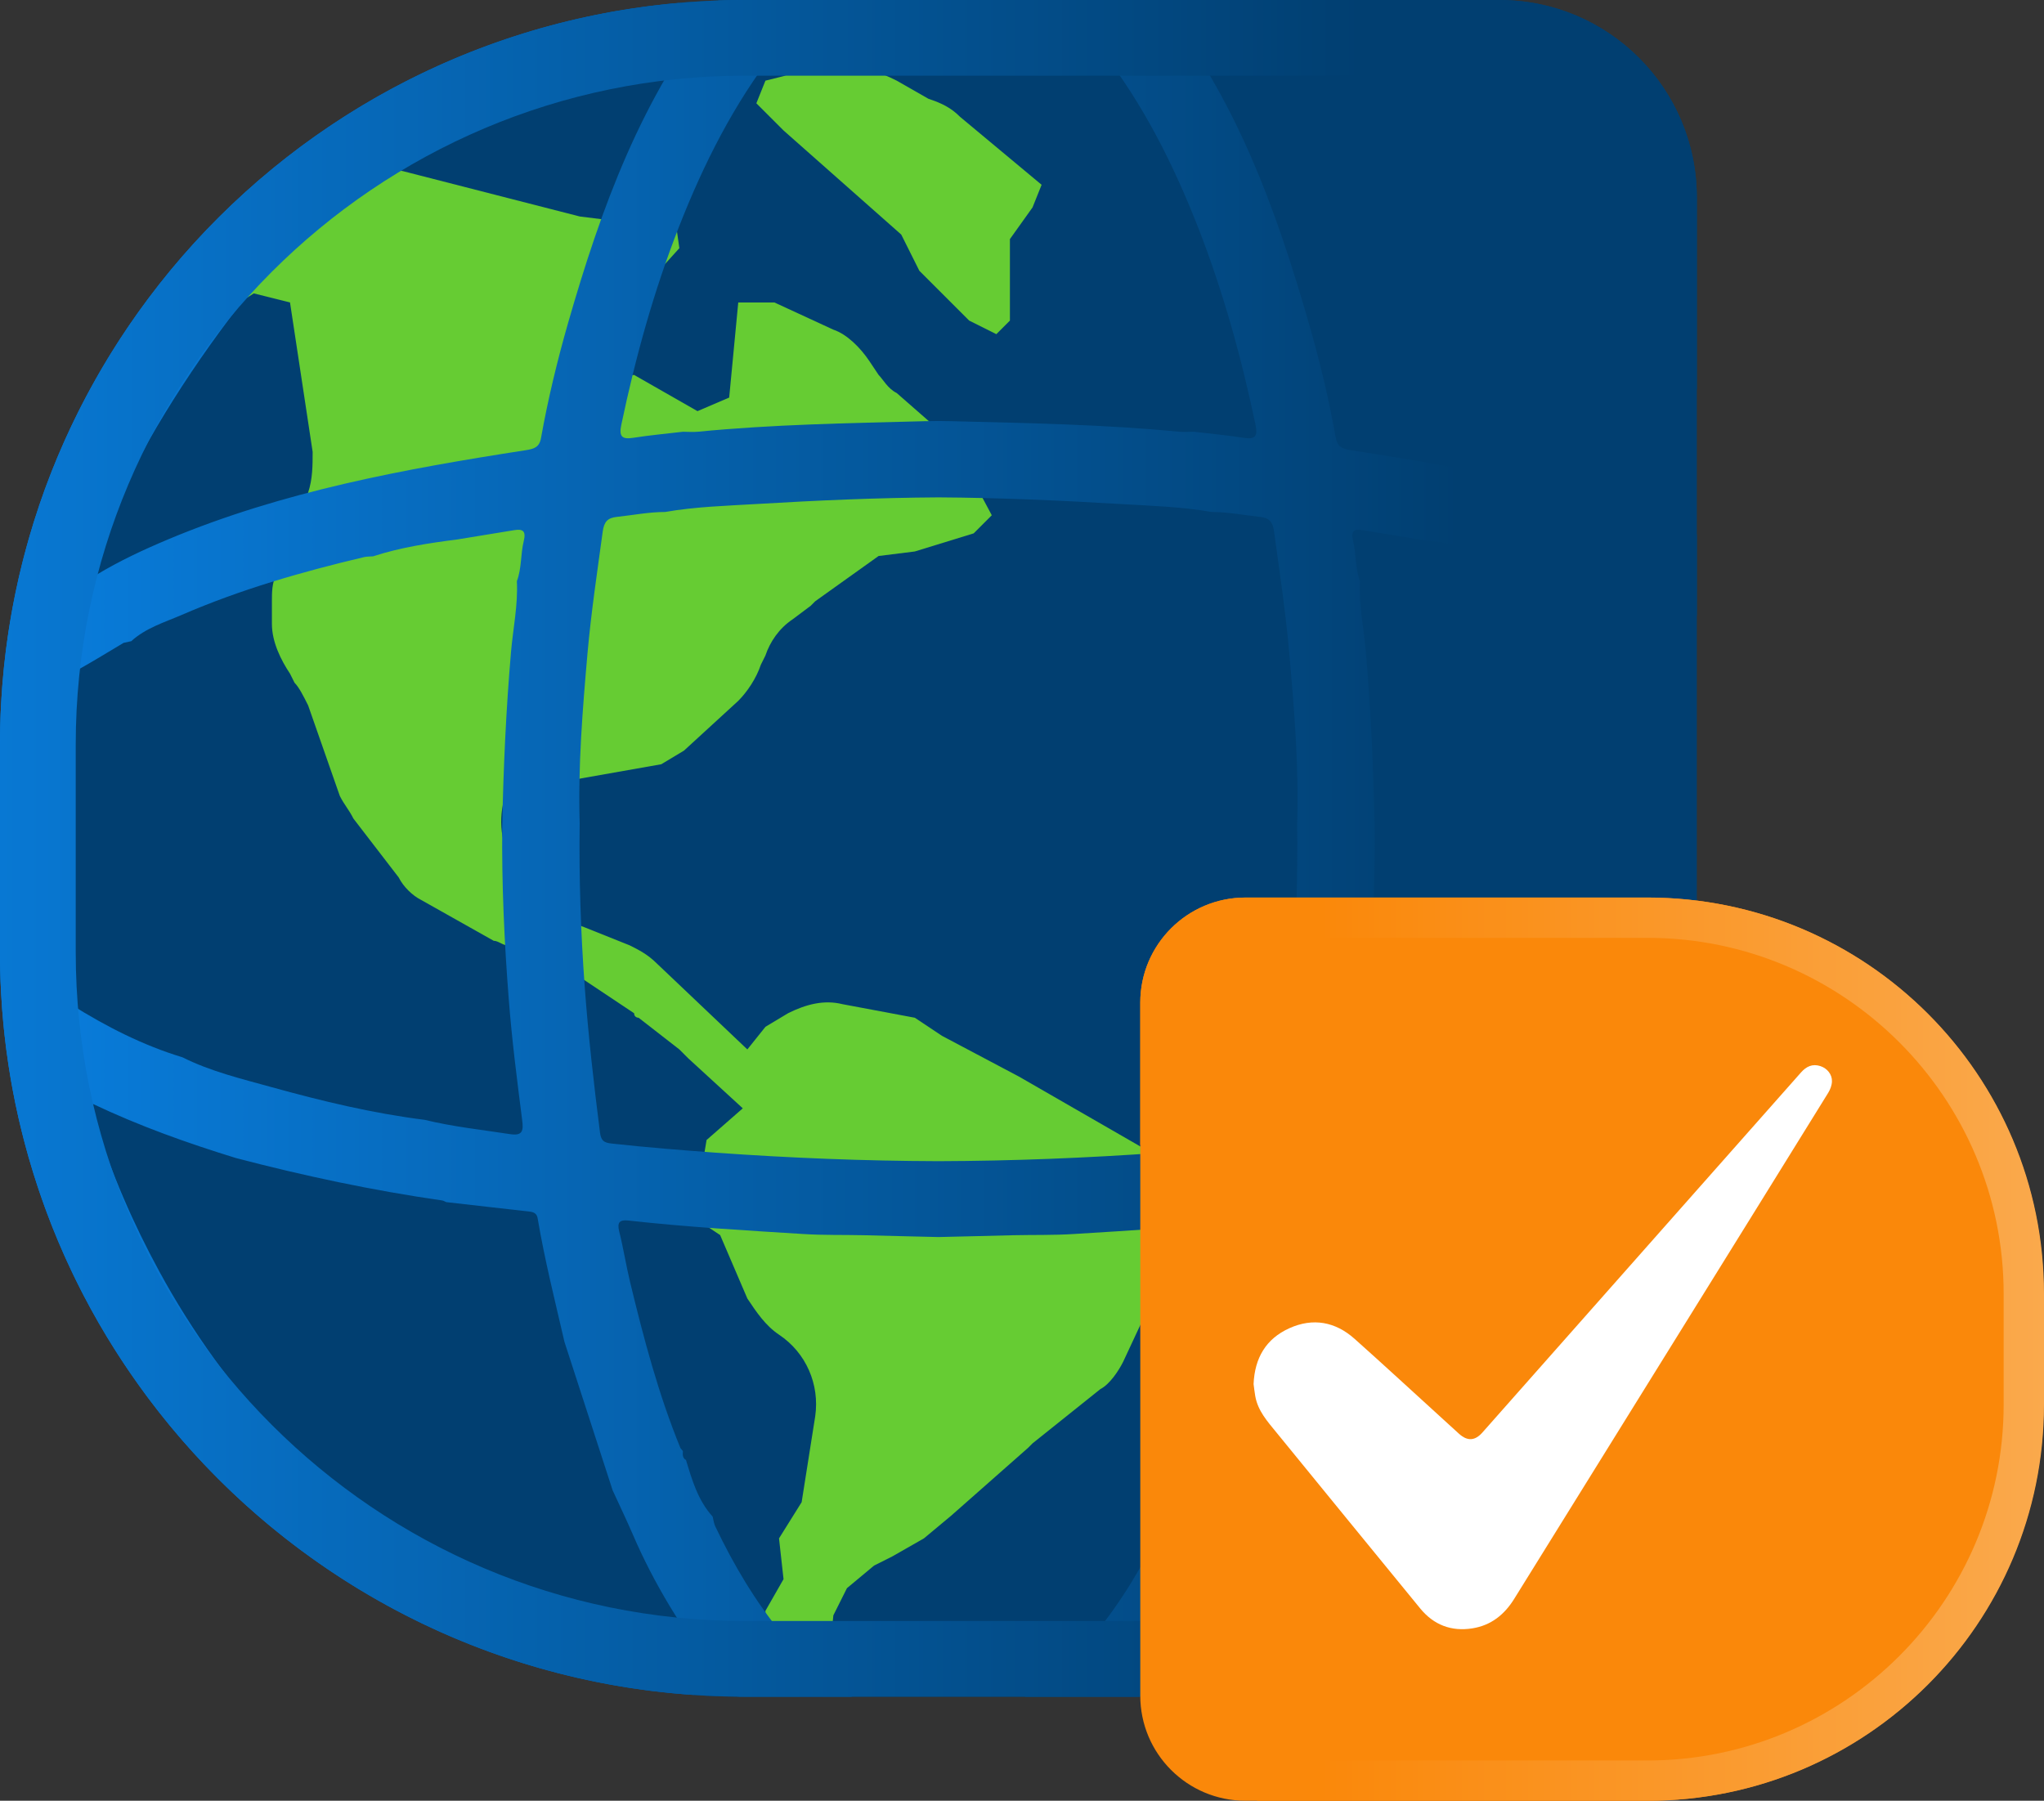
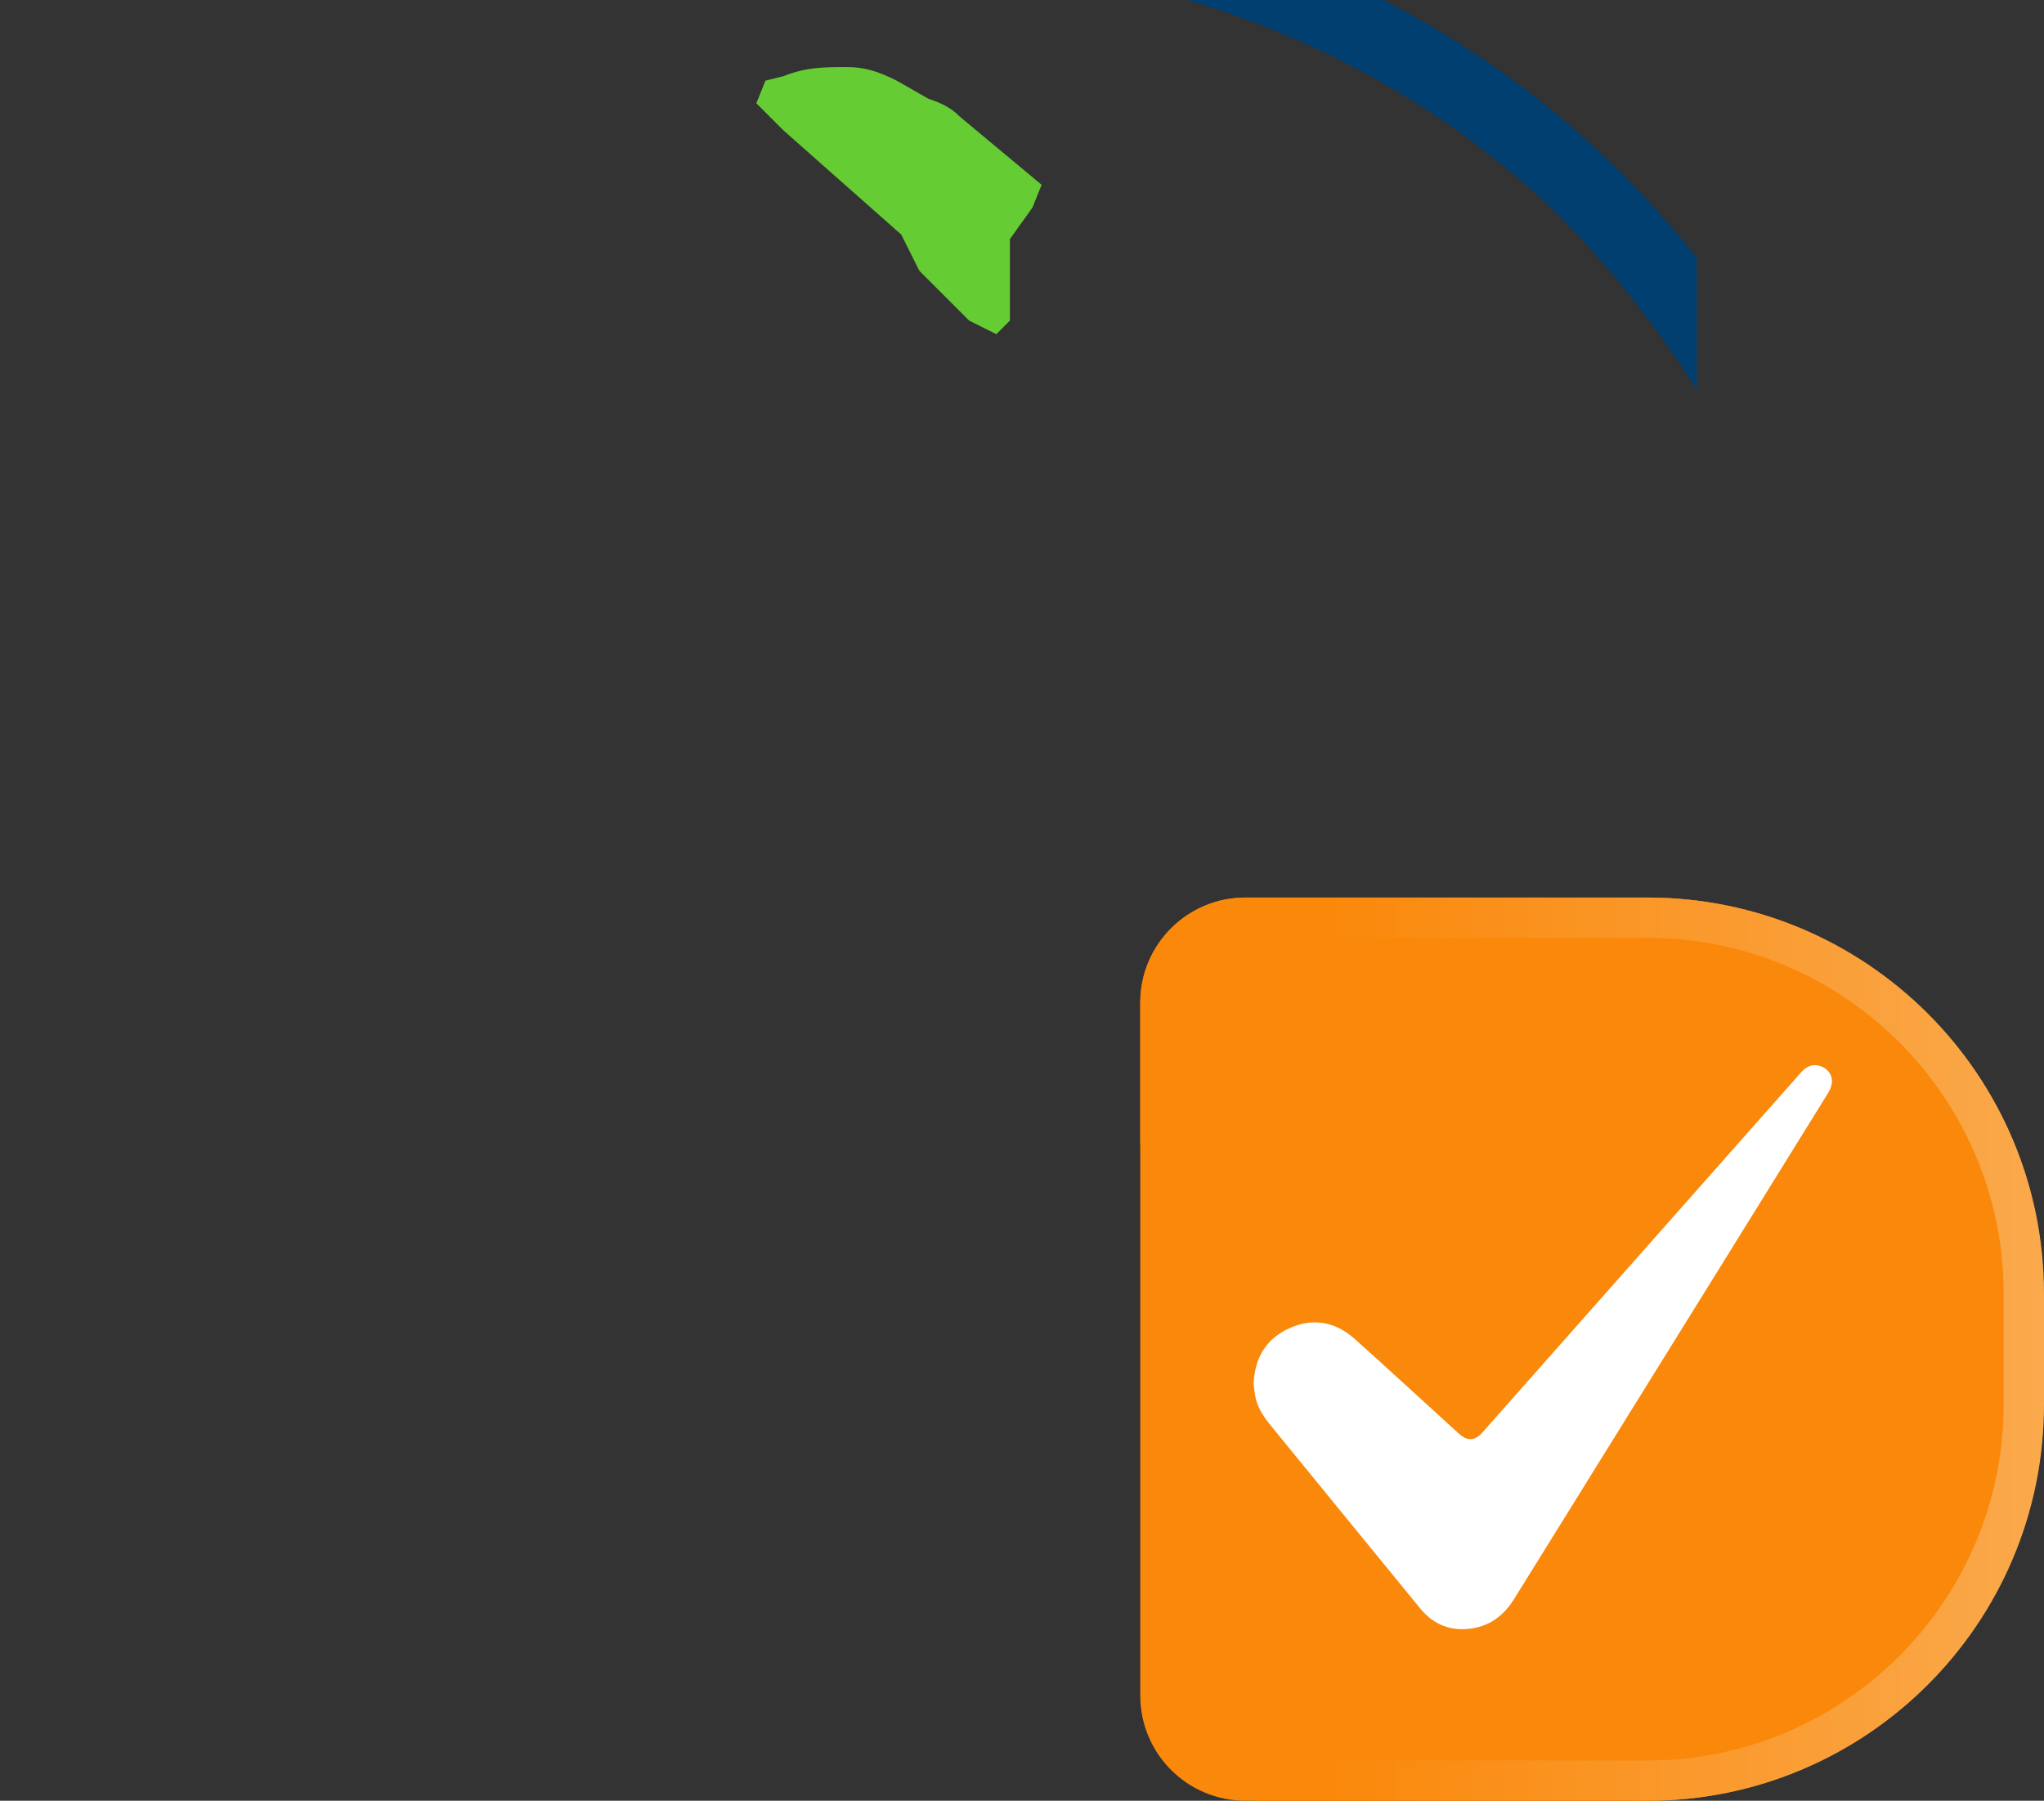
<svg xmlns="http://www.w3.org/2000/svg" id="Camada_2" data-name="Camada 2" viewBox="0 0 822.91 725.04">
  <rect x="0" y="0" width="822.91" height="725.04" fill="#333333" stroke="none" />
  <defs>
    <style>
      .cls-1 {
        fill: #6c3;
      }

      .cls-2 {
        fill: #fff;
      }

      .cls-3 {
        fill: #fa880a;
      }

      .cls-4 {
        fill: url(#Gradiente_sem_nome_72);
      }

      .cls-5 {
        fill: url(#Gradiente_sem_nome_102);
      }

      .cls-6 {
        fill: #2ba0ef;
      }

      .cls-7 {
        fill: url(#Gradiente_sem_nome_103);
      }

      .cls-8 {
        fill: #013f71;
      }
    </style>
    <linearGradient id="Gradiente_sem_nome_102" data-name="Gradiente sem nome 102" x1="0" y1="341.57" x2="683.14" y2="341.57" gradientUnits="userSpaceOnUse">
      <stop offset="0" stop-color="#097ede" />
      <stop offset=".86" stop-color="#013f71" />
    </linearGradient>
    <linearGradient id="Gradiente_sem_nome_103" data-name="Gradiente sem nome 103" x1="0" y1="341.57" x2="637.02" y2="341.57" gradientUnits="userSpaceOnUse">
      <stop offset="0" stop-color="#0878d3" />
      <stop offset=".86" stop-color="#013f71" />
    </linearGradient>
    <linearGradient id="Gradiente_sem_nome_72" data-name="Gradiente sem nome 72" x1="-4864.01" y1="10790.53" x2="-4524.73" y2="10790.53" gradientTransform="translate(-4041.1 11333.74) rotate(-180)" gradientUnits="userSpaceOnUse">
      <stop offset="0" stop-color="#faa94c" />
      <stop offset=".86" stop-color="#fa880a" />
    </linearGradient>
  </defs>
  <g id="Camada_1-2" data-name="Camada 1">
    <g>
-       <path class="cls-8" d="M603.64,683.15h-303.91C134.19,683.15,0,548.95,0,383.42v-83.69C0,134.2,134.19.01,299.73.01h303.91c43.91,0,79.5,35.59,79.5,79.5v524.13c0,43.91-35.59,79.5-79.5,79.5Z" />
-       <path class="cls-1" d="M333.68,668.63l-25.52-1.82v-18.23l7.29-12.76-1.82-16.41,9.11-14.58,5.47-34.63c1.82-12.76-3.65-25.52-14.58-32.81-5.47-3.65-9.11-9.11-12.76-14.58l-10.94-25.52-10.94-7.29v-9.11l3.65-10.94,1.82-10.94,14.58-12.76-21.87-20.05-3.65-3.65-16.41-12.76s-1.82,0-1.82-1.82l-27.34-18.23c-1.82-1.82-3.65-1.82-7.29-3.65l-16.41-5.47c-1.82,0-3.65-1.82-5.47-1.82l-29.16-16.41c-3.65-1.82-7.29-5.47-9.11-9.11l-18.23-23.7c-1.82-3.65-3.65-5.47-5.47-9.11l-12.76-36.46c-1.82-3.65-3.65-7.29-5.47-9.11l-1.82-3.65c-3.65-5.47-7.29-12.76-7.29-20.05v-9.11c0-3.65,0-7.29,1.82-10.94l12.76-32.81c1.82-5.47,1.82-10.94,1.82-16.41l-9.11-60.15-14.58-3.65-20.05,12.76-3.65-12.76,40.1-29.16v-9.11l21.87-9.11c7.29-3.65,14.58-3.65,21.87-1.82l71.09,18.23,14.58,1.82,23.7-1.82,1.82,12.76-34.63,38.28,5.47,14.58,10.94-1.82,25.52,14.58,12.76-5.47,3.65-38.28h14.58l23.7,10.94c5.47,1.82,10.94,7.29,14.58,12.76l3.65,5.47c1.82,1.82,3.65,5.47,7.29,7.29l14.58,12.76c3.65,3.65,5.47,5.47,9.11,9.11l14.58,27.34-7.29,7.29-23.7,7.29-14.58,1.82-25.52,18.23-1.82,1.82-7.29,5.47c-5.47,3.65-9.11,9.11-10.94,14.58l-1.82,3.65c-1.82,5.47-5.47,10.94-9.11,14.58l-21.87,20.05-9.11,5.47-61.98,10.94-1.82,5.47c-1.82,9.11,0,20.05,7.29,27.34l10.94,12.76c3.65,3.65,9.11,7.29,14.58,9.11l18.23,7.29c3.65,1.82,7.29,3.65,10.94,7.29l36.46,34.63,7.29-9.11,9.11-5.47c7.29-3.65,14.58-5.47,21.87-3.65l29.17,5.47,10.94,7.29,30.99,16.41,60.15,34.63c1.82,0,3.65,1.82,3.65,3.65l12.76,10.94v12.76l-16.41,18.23c-1.82,1.82-3.65,5.47-5.47,7.29l-12.76,27.34c-1.82,3.65-5.47,9.11-9.11,10.94l-27.34,21.87-1.82,1.82-30.99,27.34-10.94,9.11-12.76,7.29-7.29,3.65-10.94,9.11-5.47,10.94-1.82,18.23Z" />
      <path class="cls-1" d="M304.51,41.59l10.94,10.94,47.39,41.92,7.29,14.58,20.05,20.05,10.94,5.47,5.47-5.47v-32.81l9.11-12.76,3.65-9.11-32.81-27.34c-3.65-3.65-7.29-5.47-12.76-7.29l-12.76-7.29c-7.29-3.65-12.76-5.47-20.05-5.47-9.11,0-16.41,0-25.52,3.65l-7.29,1.82-3.65,9.11Z" />
-       <path class="cls-8" d="M683.14,79.51v24.36C649.79,61.52,607.14,25.76,556.94,0h46.7c43.9,0,79.5,35.6,79.5,79.5Z" />
      <path class="cls-8" d="M683.14,103.86v52.92c-17.83-27.68-40.51-56.33-61.91-76.06C580.04,42.74,532.34,16.22,478.11,0h78.83c50.21,25.76,92.85,61.52,126.2,103.86Z" />
-       <path class="cls-5" d="M548.74,213.48c7.56,1.25,15.15,2.47,22.74,3.72,11.49,1.46,22.89,3.2,33.96,6.8,1.19.09,2.41.06,3.54.3,25.09,5.91,49.81,13.02,73.5,23.29.21.09.46.18.67.27v-32.65c-44.72-17.99-91.76-26.58-139.13-33.93-3.23-.52-5.52-1.07-6.22-4.91-2.77-15.64-6.49-31.03-10.88-46.27C513.62,83.9,497.46,39.05,466.31,0h-43.47c7.99,5.55,14.6,12.62,20.48,20.18,16.83,21.58,28.99,45.79,38.96,71.18,10.12,25.88,17.5,52.52,23.2,79.68.94,4.51-.06,6.01-4.79,5.24-6.61-1.04-13.32-1.65-20-2.44-1.98,0-3.99.18-5.94,0-30.24-2.96-60.63-3.45-90.96-4.24-1.98-.06-3.99-.06-5.98-.09-2.01.03-3.99.03-6.01.09-30.33.79-60.69,1.28-90.93,4.24-1.98.18-3.96,0-5.94,0-6.68.79-13.38,1.4-20.03,2.44-4.69.76-5.7-.73-4.76-5.24,5.7-27.16,13.05-53.8,23.2-79.68,9.94-25.39,22.13-49.6,38.93-71.18,5.88-7.56,12.53-14.63,20.49-20.18h-33.04c-3.54,0-7.07.06-10.58.21-31.03,39.02-47.19,83.77-60.45,129.89-4.36,15.24-8.08,30.64-10.88,46.27-.67,3.84-2.96,4.39-6.22,4.91-49.02,7.59-97.73,16.55-143.82,35.85-9.88,4.15-19.57,8.66-28.93,14.3.21-28.62,50.63-109.28,95.57-150.71C174.64,43.63,221.04,17.47,273.71,1.16c-82.37,7.04-155.22,47.43-205.03,107.61-.06.09-.15.18-.24.31-22.89,27.77-40.91,59.72-52.71,94.53-.03.06-.06.15-.06.24C5.52,233.97,0,266.22,0,299.75v83.68c0,30.51,4.54,59.93,13.05,87.67,9.57,31.46,24.23,60.75,43.01,86.88,50.69,70.66,131.38,118.37,223.44,124.46-.67-.18-1.31-.37-1.98-.55-27.98-7.32-54.2-18.9-79.29-33.17-32.37-18.38-60.81-41.7-85.72-69.2-18.69-20.64-35.03-43.04-48.35-67.55-10.58-19.39-19.3-39.54-25.94-60.57-.61-1.95-2.13-3.87-.82-6.92,18.66,8.87,37.98,15.76,57.61,21.8,27.34,7.16,54.99,13.05,83.01,17.07.58.09,1.1.46,1.65.67,11.16,1.28,22.34,2.56,33.5,3.81,1.77.18,2.99.82,3.29,2.74,2.83,16.74,6.98,33.2,10.79,49.72,6.46,19.91,12.93,39.84,19.39,59.75,2.71,5.91,5.52,11.77,8.11,17.74,8.63,20.12,20.06,38.56,33.41,55.85,2.8,3.05,5.58,6.1,8.69,9.48.94.03,1.92.03,2.87.03h43.29c-5.4-3.17-10.52-6.95-15.46-11.13-.98-.82-1.31-1.92-1.34-3.17-5.52-1.83-7.99-6.86-11.31-10.88-10.88-13.26-19.54-27.89-26.92-43.35-.58-1.22-.73-2.62-1.07-3.96-5.88-6.49-8.29-14.66-10.73-22.8-1.49-.82-1.31-2.23-1.25-3.6-.33-.4-.64-.79-.98-1.19-8.87-21.67-14.82-44.23-20.3-66.94-1.62-6.74-2.68-13.6-4.36-20.3-.91-3.63.18-4.79,3.69-4.39,23.38,2.62,46.88,3.96,70.39,5.43,8.11.52,16.25.3,24.39.49,10.03.21,20.03.55,30.06.73,10-.18,20.03-.52,30.06-.73,8.11-.18,16.28.03,24.39-.49,23.47-1.46,46.98-2.8,70.39-5.43,3.51-.4,4.57.76,3.66,4.39-1.68,6.71-2.74,13.57-4.36,20.3-5.46,22.71-11.43,45.27-20.27,66.94-.34.4-.67.79-.98,1.19.06,1.37.24,2.77-1.25,3.6-2.47,8.14-4.85,16.31-10.73,22.8-.37,1.34-.52,2.74-1.1,3.96-7.35,15.46-16,30.09-26.92,43.35-3.32,4.02-5.79,9.05-11.28,10.88-.03,1.25-.37,2.35-1.37,3.17-4.94,4.18-10.03,7.96-15.46,11.13h46.15c3.11-3.38,5.91-6.43,8.69-9.51,13.35-17.28,24.78-35.73,33.44-55.85,2.56-5.97,5.4-11.83,8.11-17.74,6.46-19.91,12.93-39.84,19.39-59.75,3.81-16.52,7.96-32.98,10.76-49.72.34-1.92,1.55-2.56,3.29-2.74,11.19-1.25,22.34-2.53,33.53-3.81.55-.21,1.07-.58,1.65-.67,28.01-4.02,55.63-9.91,83.01-17.07,7.56-2.32,15.06-4.79,22.53-7.44v-33.47c-.34.12-.67.24-1.01.33-11.4,5.73-23.78,8.66-35.97,12.04-20.24,5.61-40.63,10.52-61.52,13.14-11.34,2.77-22.92,3.99-34.45,5.76-4.97.76-5.37-1.34-4.82-5.7,2.07-16.06,4.12-32.16,5.4-48.32,1.83-23.32,2.87-46.7,2.65-70.08-.49-23.41-1.52-46.79-3.54-70.14-.82-9.45-2.84-18.84-2.35-28.41-2.01-5.21-1.46-10.85-2.77-16.16-.98-3.99.27-5,3.96-4.36ZM210.86,217.84c-1.31,5.3-.79,10.94-2.77,16.16.49,9.57-1.52,18.96-2.35,28.41-2.01,23.35-3.08,46.73-3.54,70.14-.24,23.38.82,46.76,2.65,70.08,1.25,16.16,3.32,32.25,5.37,48.32.58,4.36.15,6.46-4.82,5.7-11.49-1.77-23.11-2.99-34.42-5.76-20.88-2.62-41.31-7.53-61.55-13.14-12.16-3.38-24.54-6.31-35.97-12.04-16-4.85-30.73-12.41-44.87-21.25-1.68-1.07-2.38-2.65-2.59-4.45-3.51-29.26-6.8-58.5-4.02-88.1,1.04-11,2.35-21.98,3.87-32.92.58-4.15,2.16-7.44,6.04-9.6,6.04-3.38,11.92-7.01,17.86-10.55,1.04-.21,2.07-.46,3.08-.67,5.85-5.33,13.32-7.56,20.33-10.58,23.69-10.27,48.41-17.38,73.47-23.29,1.16-.24,2.38-.21,3.57-.3,11.04-3.6,22.47-5.33,33.96-6.8,7.56-1.25,15.15-2.47,22.74-3.72,3.66-.64,4.94.37,3.96,4.36ZM520.2,397.48c-1.43,19.57-3.66,39.02-6.16,58.47-.4,3.29-1.52,4.15-4.66,4.48-13.99,1.55-27.98,2.65-42.04,3.69-29.81,2.13-59.66,3.32-89.53,3.41-29.9-.09-59.72-1.28-89.56-3.41-14.02-1.04-28.01-2.13-42.01-3.69-3.17-.34-4.27-1.19-4.69-4.48-2.47-19.45-4.69-38.9-6.13-58.47-1.62-21.98-2.35-43.96-2.04-66-.7-22.95,1.16-45.82,3.17-68.68,1.46-16.34,3.9-32.53,6.1-48.74.55-3.96,1.92-5.55,5.7-5.94,6.46-.7,12.89-1.98,19.45-1.98,12.1-2.13,24.42-2.47,36.67-3.2,24.42-1.46,48.87-2.53,73.34-2.68,24.48.15,48.93,1.22,73.34,2.68,12.22.73,24.54,1.07,36.67,3.2,6.55,0,12.96,1.28,19.45,1.98,3.75.4,5.15,1.98,5.67,5.94,2.23,16.22,4.66,32.4,6.1,48.74,2.04,22.86,3.9,45.73,3.2,68.68.27,22.04-.43,44.02-2.04,66ZM643.11,579.53c-24.94,27.5-53.38,50.82-85.72,69.2-25.12,14.27-51.3,25.85-79.29,33.17-1.52.43-3.05.82-4.6,1.25h84.53c1.13-.58,2.26-1.19,3.38-1.8,49.32-26.8,89.93-60.42,121.72-100.78v-54.2c-11.61,18.96-25.06,36.64-40.03,53.16Z" />
      <path class="cls-6" d="M683.14,580.57v23.08c0,43.9-35.61,79.5-79.5,79.5h-45.6c1.13-.58,2.26-1.19,3.38-1.8,49.32-26.8,89.93-60.42,121.72-100.78Z" />
-       <path class="cls-7" d="M652.66,496.09v107.55c0,27.04-21.98,49.02-49.02,49.02h-303.92c-148.46,0-269.23-120.78-269.23-269.23v-83.68C30.48,151.29,151.26,30.48,299.72,30.48h295.05V0h-295.05C134.19,0,0,134.19,0,299.75v83.68c0,165.53,134.19,299.72,299.72,299.72h303.92c43.9,0,79.5-35.57,79.5-79.5v-107.55h-30.48Z" />
      <path class="cls-3" d="M501.39,361.37h161.79c88.12,0,159.56,71.44,159.56,159.56v44.55c0,88.12-71.44,159.56-159.56,159.56h-161.79c-23.37,0-42.32-18.95-42.32-42.32v-279.02c0-23.37,18.95-42.32,42.32-42.32Z" />
      <path class="cls-4" d="M475.3,460.95v-57.25c0-14.39,11.71-26.09,26.11-26.09h161.87c79.07,0,143.39,64.3,143.39,143.33v44.55c0,79.03-64.33,143.34-143.39,143.34h-157.14v16.23h157.14c88.16,0,159.63-71.44,159.63-159.57v-44.55c0-88.12-71.47-159.55-159.63-159.55h-161.87c-23.38,0-42.34,18.94-42.34,42.32v57.25h16.24Z" />
      <path class="cls-2" d="M504.69,557.32c.43-10.59,5.03-18.31,14.41-22.53,9.5-4.28,18.51-2.64,26.26,4.28,11.87,10.59,23.56,21.39,35.33,32.1,2.24,2.04,4.46,4.09,6.71,6.12,3.39,3.04,6.4,2.89,9.43-.53,25.51-28.82,51-57.64,76.5-86.47,17.25-19.5,34.51-38.98,51.75-58.48,2.13-2.41,4.61-3.61,7.83-2.55,2.72.9,4.75,3.35,4.63,6.22-.06,1.54-.69,3.2-1.51,4.53-19.55,31.6-39.15,63.17-58.75,94.74-22.56,36.34-45.13,72.68-67.68,109.03-3.94,6.34-9.3,10.65-16.8,11.85-8.49,1.36-15.58-1.38-20.99-7.97-19.36-23.6-38.62-47.28-57.93-70.91-3.61-4.42-7.46-8.69-8.51-14.6-.3-1.7-.48-3.41-.67-4.81Z" />
    </g>
  </g>
</svg>